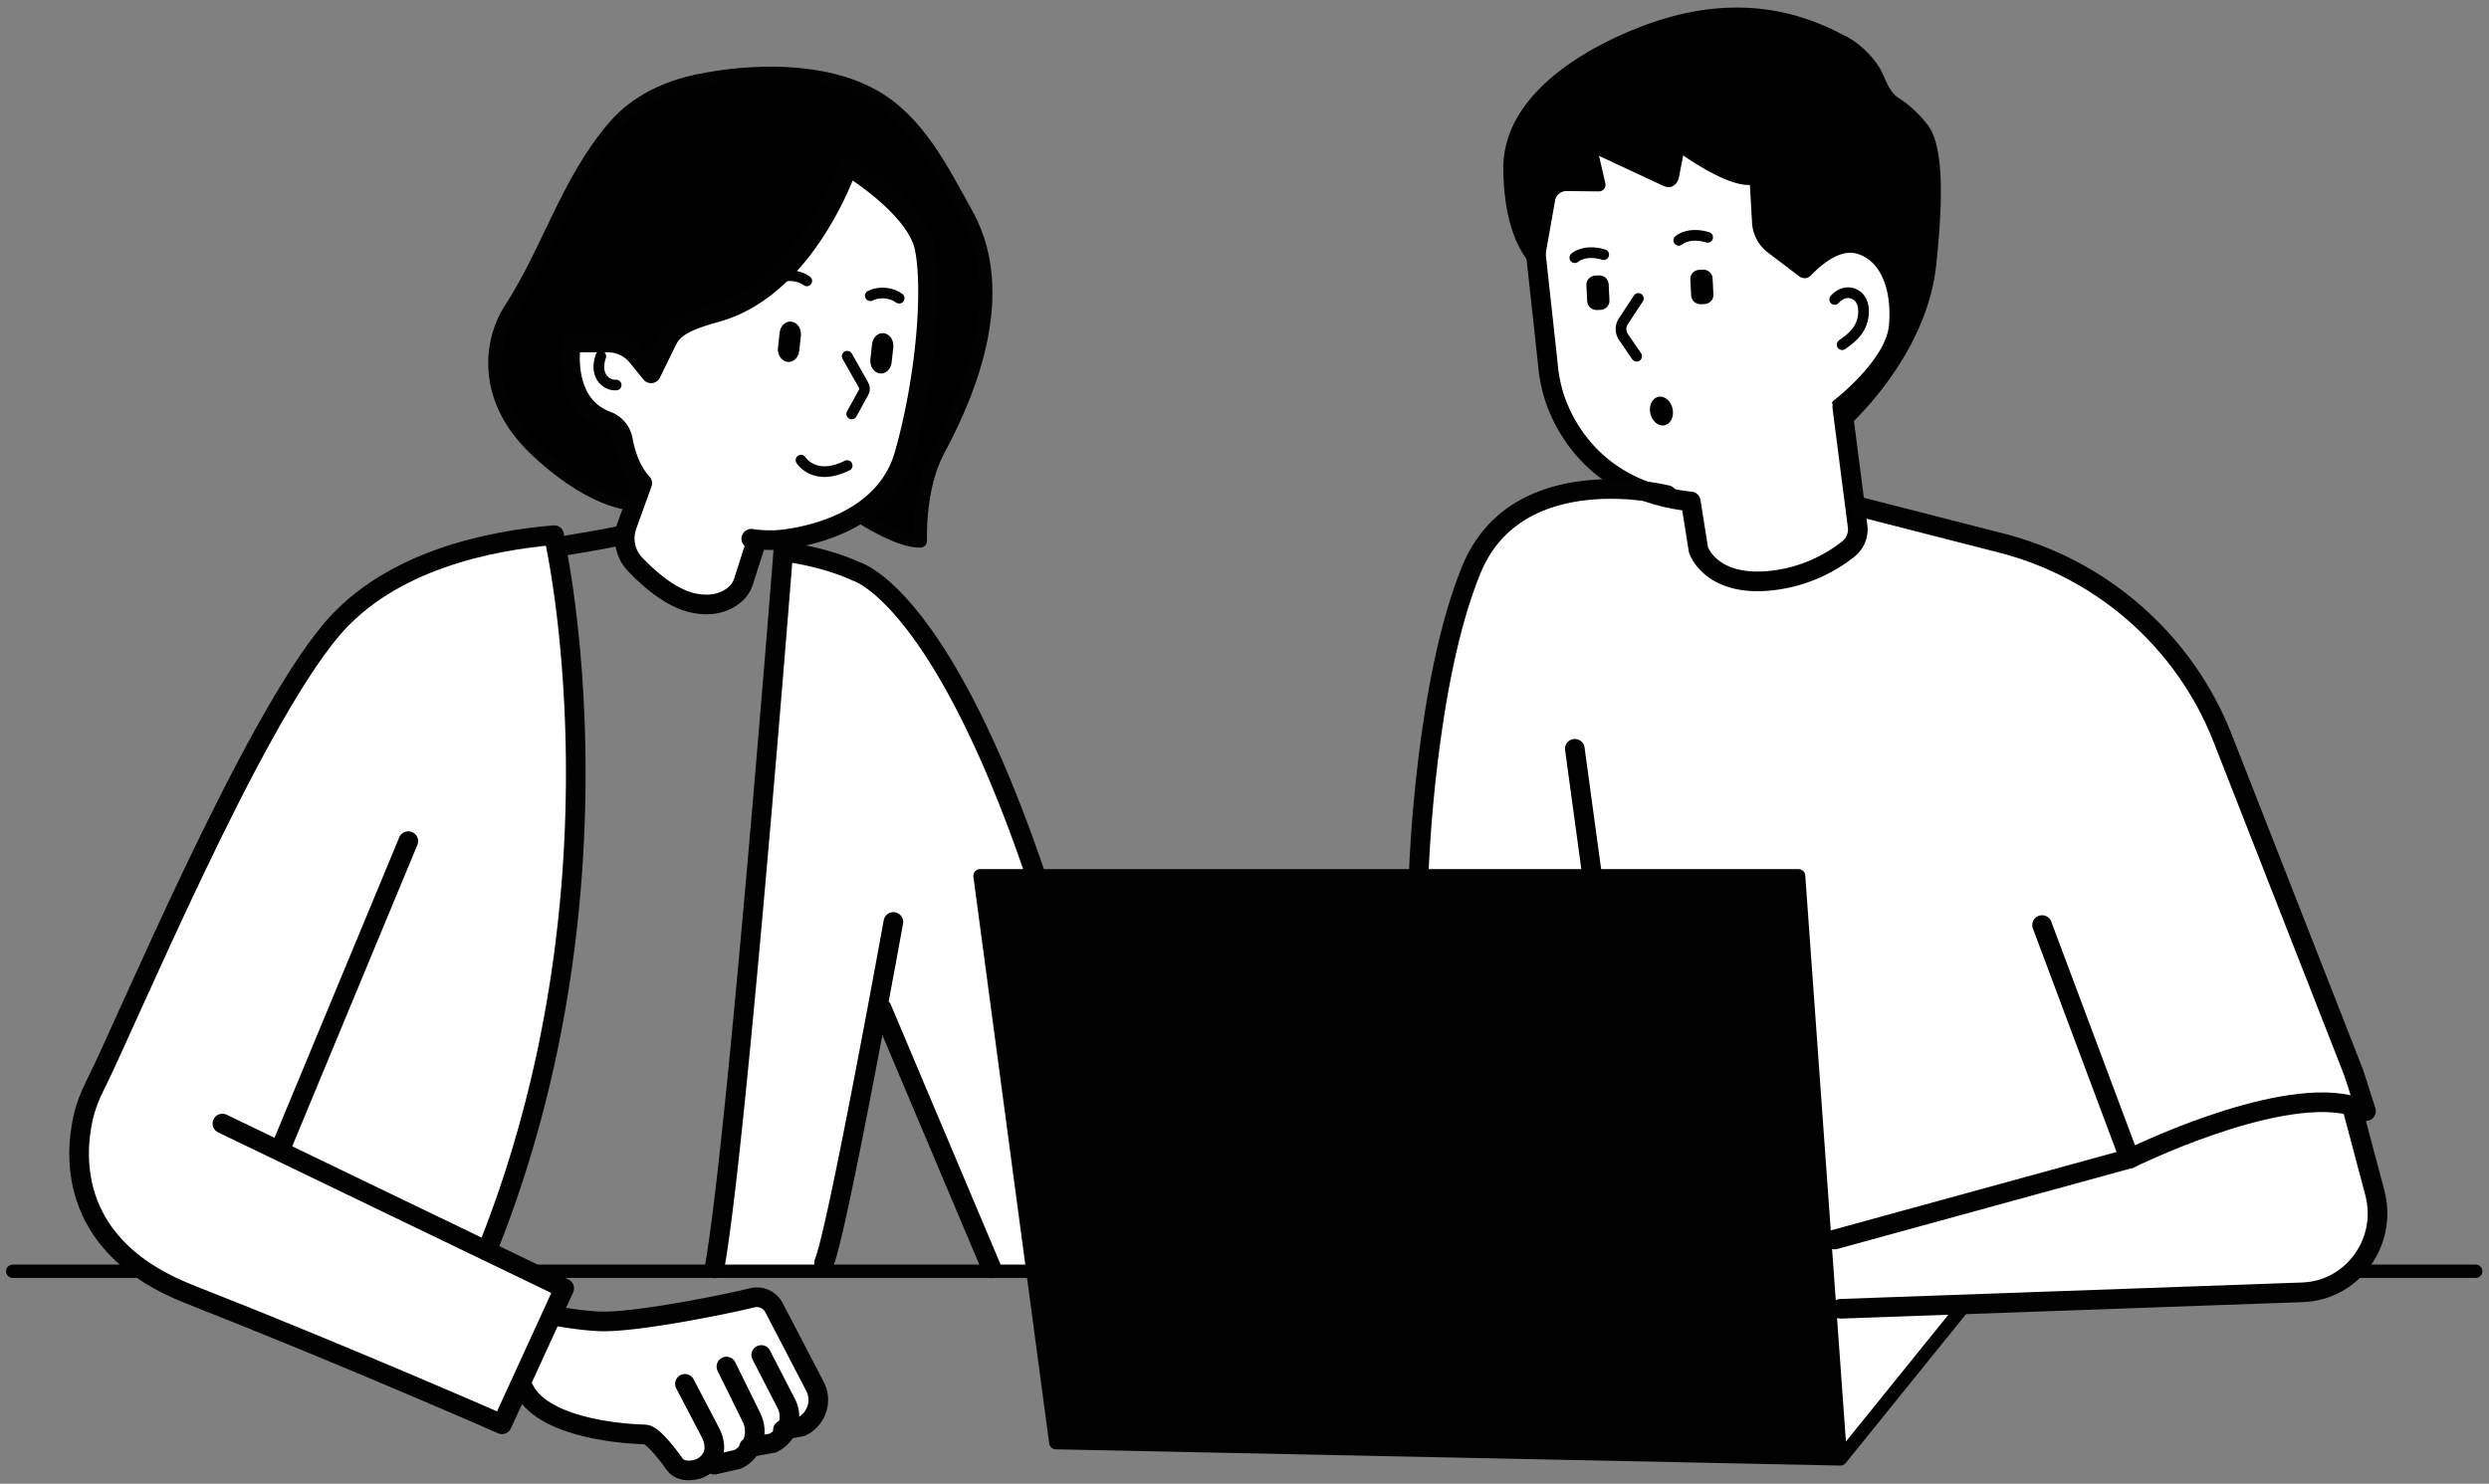
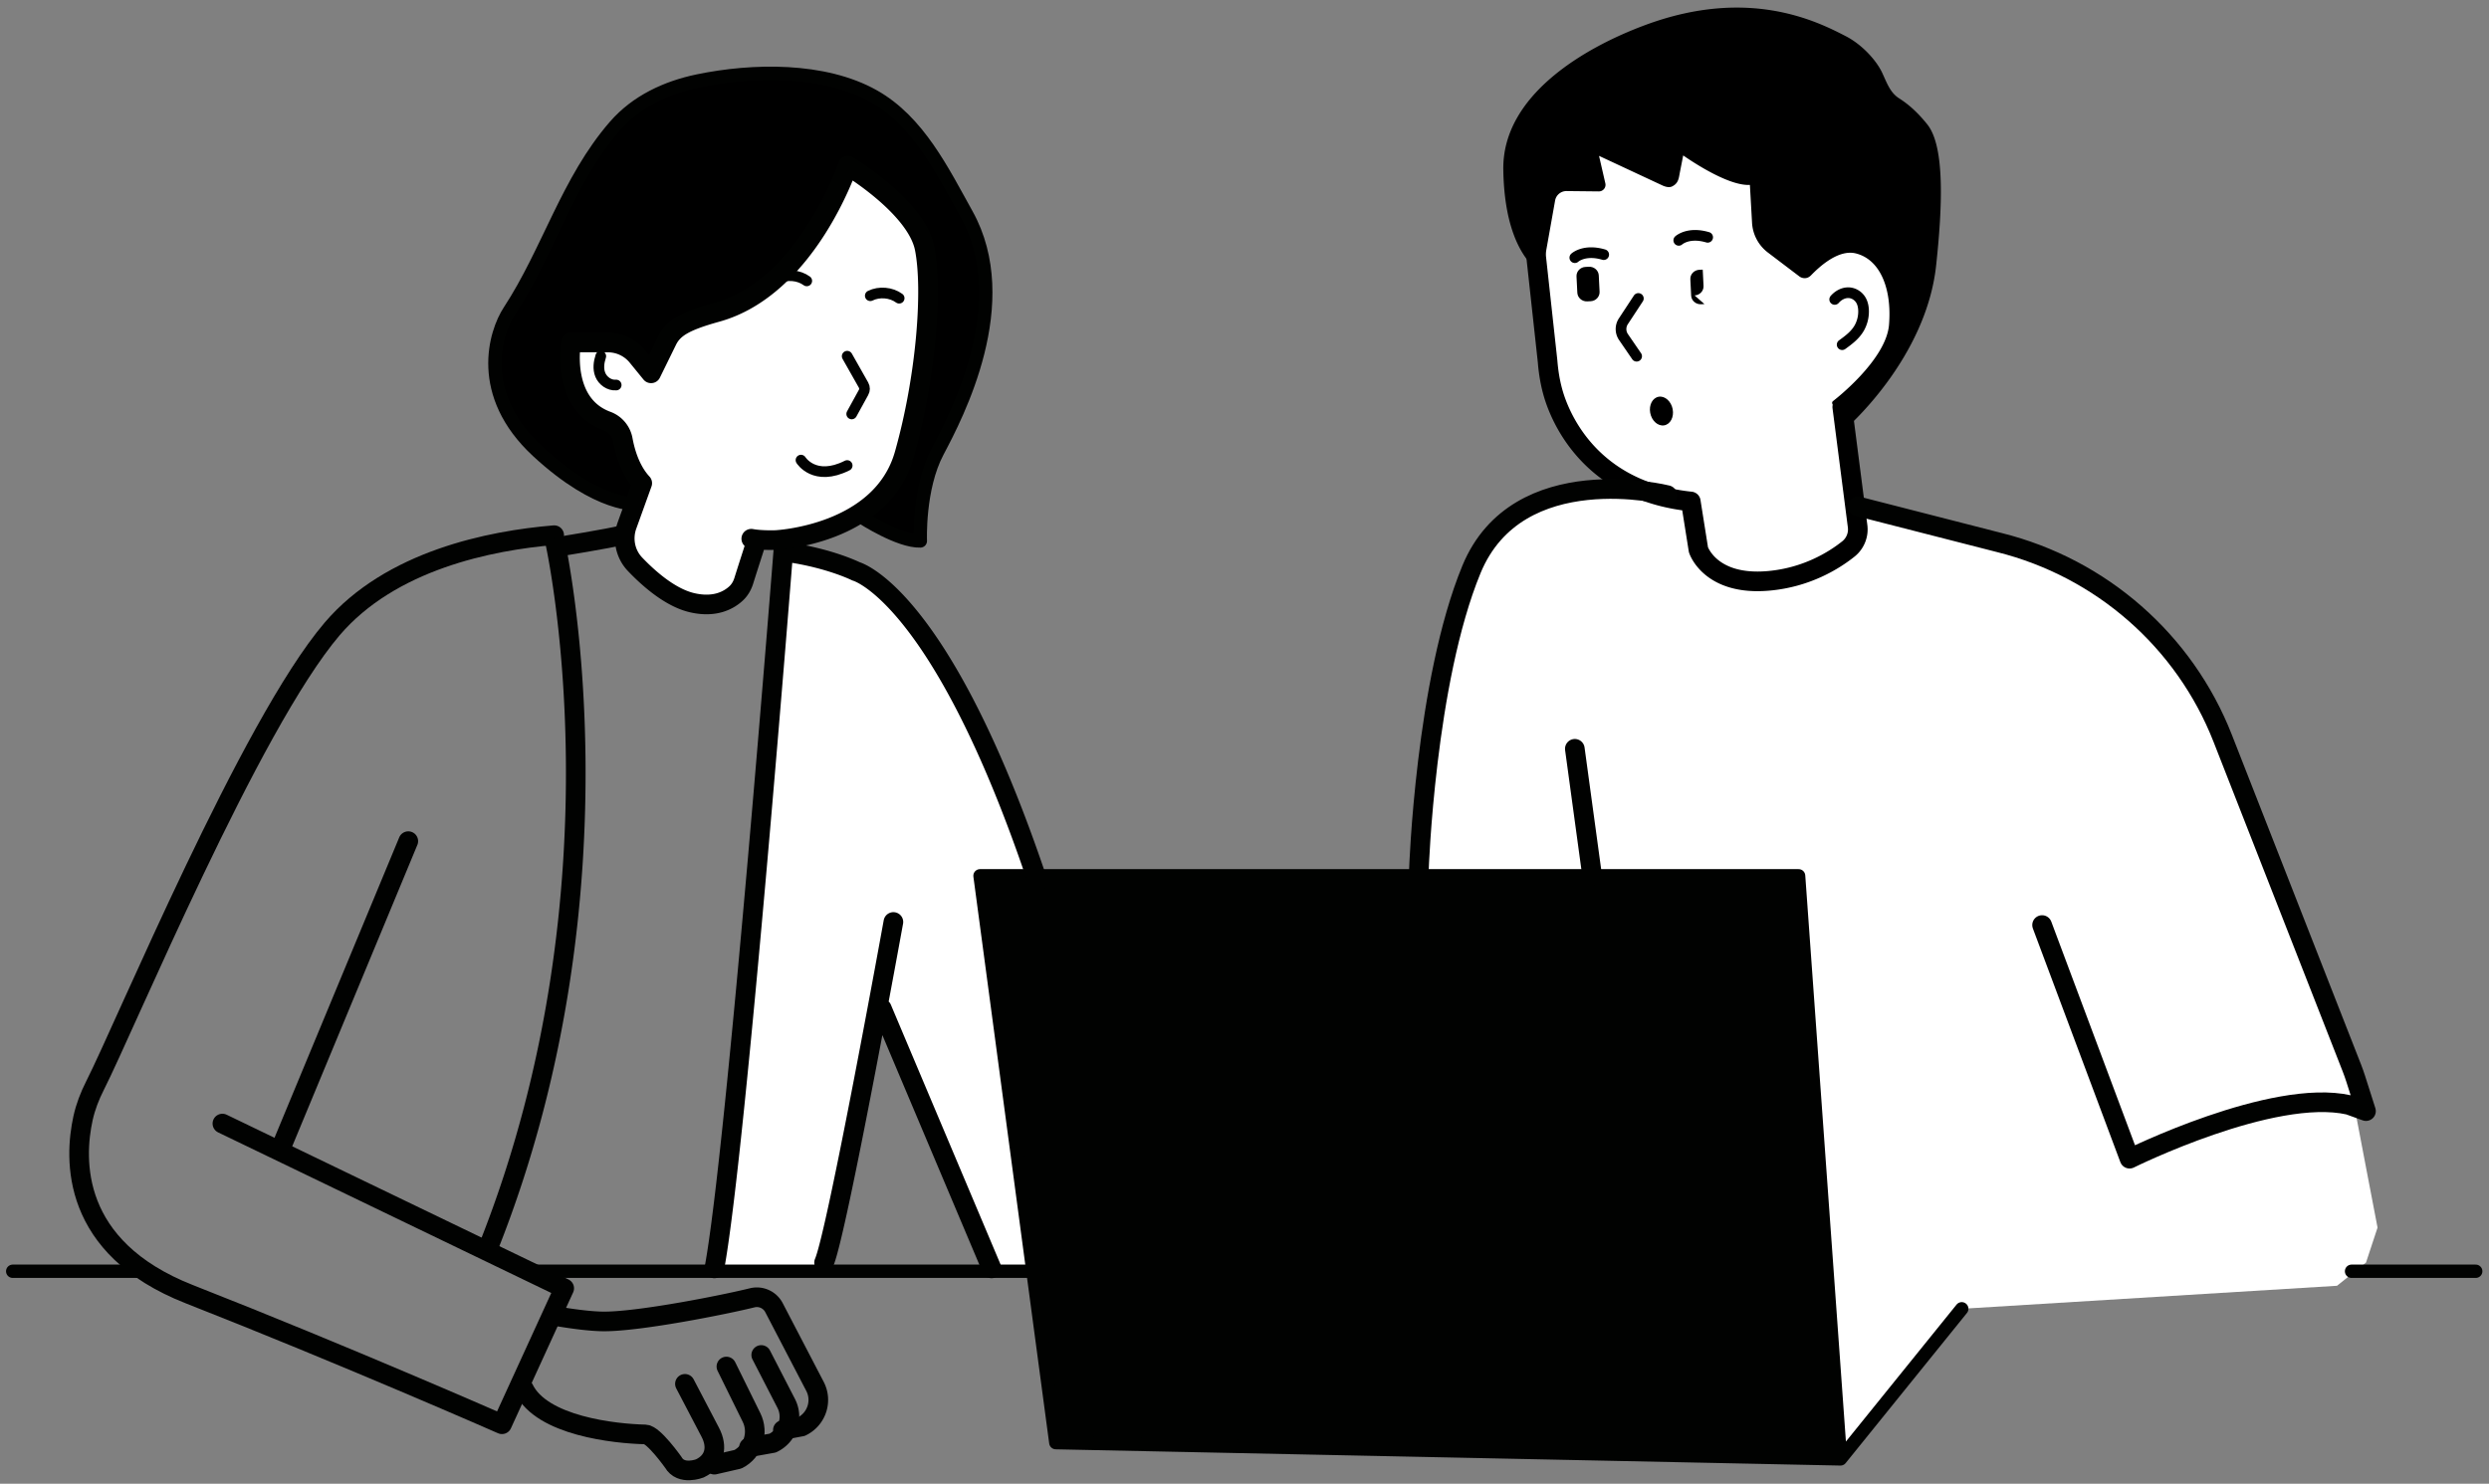
<svg xmlns="http://www.w3.org/2000/svg" width="431" height="257">
  <rect width="100%" height="100%" fill="#808080" stroke="none" />
  <g fill="#FFF" fill-rule="evenodd">
-     <path d="M86.923 246.7l-40.719-16.862L23.7 218.7s-6.385-5.783-8.192-9.5c-1.808-3.716-1.808-8.5-1.808-8.5l.676-7.002 5.783-13.984L46.204 124.2l9.496-13.4 5.736-6.1L71.6 98.803 82.115 94.7l10.085-2h3.5l1 2 1 5.497 2 28.003-1 32.5-4.93 26.13-7.905 26.57-1.165 2.3 6 4 6 2.906v4.347l4.149 1.629h15.334l9.576-2.83 6.172-1.052 1.27 1.053 6.255 10.447 2.244 5.006-.972 3.994-4.028 3.386-9.5 4.114-6.96 2-3.026-1-3.19-3-2.72-2.114-9.4-1.386-6.204-2-5-4.656-3.777 6.156z" />
    <path d="M123.7 220.2l11.5-119.5.5-5 8.954 2.351 6.046 2.649 7.5 6.51 7.023 12.027 8.746 17.79L179.7 150.7v69.5h-8l-19-44.437-3 13.437-8 30.5-18 .5zm196.5 30.5l19.5-24 64.985-3.986 5.015-4.014 2-6.062-2-10.438-2-10.5v-2.5l-9.294-27.243-17.5-44.257-12.206-13-11.416-6.562-19.728-6.438-15.856-4v7l-6.654 3.438-7.167 2.562h-7.17l-5.009-2.562-3-6.438v-4l-12-3h-8l-7 3-5 4-4.94 6.438-6.013 17.89L245.7 151.7v75l74.5 24zm0-179.5l6.922-8.5 4.454-10-17.777-24-31.599-6.014-13.027 6.014-3.473 7.946 1.5 7.554 3.46 11.5 32.544 18 16.996-2.5z" />
  </g>
  <path d="M265.7 41.7l2.286 20.922c.192 2.416.642 4.812 1.488 7.089 2.314 6.241 8.578 15.62 23.303 17.15l1.328 8.365s2.007 6.253 12.064 5.393c6.69-.571 11.463-3.585 13.91-5.539a4.335 4.335 0 001.584-3.96l-2.653-20.614" fill="#FFF" fill-rule="evenodd" />
  <path d="M265.7 41.7l2.286 20.922c.192 2.416.642 4.812 1.488 7.089 2.314 6.241 8.578 15.62 23.303 17.15l1.328 8.365s2.007 6.253 12.064 5.393c6.69-.571 11.463-3.585 13.91-5.539a4.335 4.335 0 001.584-3.96l-2.653-20.614" fill="none" stroke="#000" stroke-width="3.4" stroke-linecap="round" stroke-linejoin="round" />
-   <path d="M295.147 52.67l-.594.028c-.899.042-1.665-.628-1.709-1.498l-.142-2.82c-.044-.869.651-1.608 1.552-1.65l.593-.028c.901-.042 1.666.628 1.71 1.497l.141 2.82c.045.87-.65 1.61-1.55 1.651m-18.001 1l-.594.028c-.899.042-1.665-.628-1.709-1.498l-.142-2.82c-.044-.869.651-1.608 1.552-1.65l.593-.028c.901-.042 1.666.628 1.71 1.497l.141 2.82c.045.87-.65 1.61-1.55 1.651" fill-rule="evenodd" />
+   <path d="M295.147 52.67l-.594.028c-.899.042-1.665-.628-1.709-1.498l-.142-2.82c-.044-.869.651-1.608 1.552-1.65l.593-.028l.141 2.82c.045.87-.65 1.61-1.55 1.651m-18.001 1l-.594.028c-.899.042-1.665-.628-1.709-1.498l-.142-2.82c-.044-.869.651-1.608 1.552-1.65l.593-.028c.901-.042 1.666.628 1.71 1.497l.141 2.82c.045.87-.65 1.61-1.55 1.651" fill-rule="evenodd" />
  <path d="M283.7 51.7l-2.594 3.95a2.45 2.45 0 00.017 2.727l2.278 3.323" fill="none" stroke="#000" stroke-width="1.849" stroke-linecap="round" stroke-linejoin="round" />
  <path d="M313.343 47.4c1.248-1.27 4.784-4.737 8.156-3.867 4.422 1.141 6.52 6.384 5.989 12.777-.533 6.391-9.848 13.47-9.848 13.47l1.986 3.92s13.541-11.824 15.256-27.77c1.048-9.761 1.563-20.387-1.453-24.148-2.215-2.762-3.953-3.887-4.837-4.462-1.57-1.02-2.184-2.725-2.965-4.44-1.028-2.262-3.538-4.903-6.153-6.254-4.862-2.51-16.578-8.52-34.35-1.962-10.707 3.952-24.605 12.158-24.422 24.71.138 9.392 2.724 13.528 3.841 15.102 0 0 .506.798 1.334.44l1.318-.633 1.708-9.6a2.38 2.38 0 012.359-1.974l5.606.059a.758.758 0 00.74-.934l-1.268-5.519 11.693 5.457s.843.42 1.332.177c.291-.142.559-.34.724-.619.156-.26.24-.554.295-.852.147-.797.306-1.593.461-2.388l.354-1.827s8.179 5.965 12.179 5.344l.393 6.95a6.573 6.573 0 002.578 4.865l5.507 4.18s.783.556 1.487-.202" fill-rule="evenodd" />
  <path d="M313.343 47.4c1.248-1.27 4.784-4.737 8.156-3.867 4.422 1.141 6.52 6.384 5.989 12.777-.533 6.391-9.848 13.47-9.848 13.47l1.986 3.92s13.541-11.824 15.256-27.77c1.048-9.761 1.563-20.387-1.453-24.148-2.215-2.762-3.953-3.887-4.837-4.462-1.57-1.02-2.184-2.725-2.965-4.44-1.028-2.262-3.538-4.903-6.153-6.254-4.862-2.51-16.578-8.52-34.35-1.962-10.707 3.952-24.605 12.158-24.422 24.71.138 9.392 2.724 13.528 3.841 15.102 0 0 .506.798 1.334.44l1.318-.633 1.708-9.6a2.38 2.38 0 012.359-1.974l5.606.059a.758.758 0 00.74-.934l-1.268-5.519 11.693 5.457s.843.42 1.332.177c.291-.142.559-.34.724-.619.156-.26.24-.554.295-.852.147-.797.306-1.593.461-2.388l.354-1.827s8.179 5.965 12.179 5.344l.393 6.95a6.573 6.573 0 002.578 4.865l5.507 4.18s.783.556 1.487-.202" fill="none" stroke="#000" stroke-width=".77" stroke-linecap="round" stroke-linejoin="round" />
  <path d="M272.7 44.631s1.637-1.517 5-.528m13-2.472s1.637-1.517 5-.528m22 10.76c.63-.717 1.495-1.178 2.38-1.163.886.015 1.772.54 2.226 1.413.293.56.4 1.229.394 1.883a5.815 5.815 0 01-.737 2.799c-.715 1.263-1.86 2.103-2.97 2.905" fill="none" stroke="#000" stroke-width="1.849" stroke-linecap="round" stroke-linejoin="round" />
  <path d="M289.645 70.883c.256 1.37-.407 2.622-1.482 2.796-1.074.176-2.153-.793-2.408-2.161-.256-1.37.407-2.622 1.481-2.798 1.074-.175 2.153.794 2.41 2.163M132.7 92.616s-4.684-.359-7-.916l4.748 4 2.252-3.084z" fill-rule="evenodd" />
  <path d="M132.7 92.616s-4.684-.359-7-.916l4.748 4 2.252-3.084z" fill="none" stroke="#000" stroke-width=".77" stroke-linecap="round" stroke-linejoin="round" />
  <path d="M288.7 85.76s-25.897-6.54-33.898 12.864c-7.999 19.404-9.102 52.076-9.102 52.076m76-63l24.508 6.276c17.656 4.403 32.071 17.037 38.676 33.9l22.36 57.085c.25.639.478 1.285.686 1.938l1.77 5.558-2.97-1.075c-13.237-2.954-37.973 9.318-37.973 9.318l-15.146-40.471" fill="none" stroke="#010201" stroke-width="3.4" stroke-linecap="round" stroke-linejoin="round" />
-   <path d="M407.276 191.7l3.953 14.906c2.25 8.484-3.835 16.896-12.468 17.235l-80.06 2.859m49.999-26l-51 14" fill="none" stroke="#010201" stroke-width="3.4" stroke-linecap="round" stroke-linejoin="round" />
  <path d="M318.7 252.7l-7.252-101H169.7l13.128 98.186L318.7 252.7z" fill="#010201" fill-rule="evenodd" />
  <path d="M318.7 252.7l-7.252-101H169.7l13.128 98.186L318.7 252.7zm0 0l21-26" fill="none" stroke="#010201" stroke-width="2.311" stroke-linecap="round" stroke-linejoin="round" />
  <path d="M95.963 92.7c-11.057.92-28.314 4.339-38.463 16.261-14.182 16.661-35.721 68.56-41.046 79.074-.914 1.804-1.644 3.687-2.078 5.663-1.557 7.098-2.147 22.396 18.383 30.463 27.31 10.731 54.164 22.539 54.164 22.539L97.7 223.152l-59.19-28.536" fill="none" stroke="#010201" stroke-width="3.4" stroke-linecap="round" stroke-linejoin="round" />
  <path d="M149.341 89.666s6.388 4.161 10.027 4.031c0 0-.39-9.102 2.988-15.474 3.38-6.37 13.531-25.82 5.035-41.089-4.16-7.475-8.346-16.11-16.102-20.478-8.625-4.86-20.993-4.595-30.404-2.644-5.478 1.134-10.678 3.55-14.4 7.832-8.222 9.46-11.511 21.692-18.273 32.019-2.469 3.771-5.802 14.388 4.854 24.271 10.656 9.883 17.381 9.156 17.381 9.156" fill-rule="evenodd" />
  <path d="M149.341 89.666s6.388 4.161 10.027 4.031c0 0-.39-9.102 2.988-15.474 3.38-6.37 13.531-25.82 5.035-41.089-4.16-7.475-8.346-16.11-16.102-20.478-8.625-4.86-20.993-4.595-30.404-2.644-5.478 1.134-10.678 3.55-14.4 7.832-8.222 9.46-11.511 21.692-18.273 32.019-2.469 3.771-5.802 14.388 4.854 24.271 10.656 9.883 17.381 9.156 17.381 9.156" fill="none" stroke="#010201" stroke-width="2.311" stroke-linecap="round" stroke-linejoin="round" />
  <path d="M48.7 198.7l22-53m109 7c-16.747-49.893-31.47-53.734-31.47-53.734s-4.392-2.198-11.53-3.266m-40.617-2s13.4 59.379-11.383 122m51-121s-8.174 104.616-12 125m31-60s-9.764 53.903-12 59m10-44l19 45m-76 8.178c3.485.603 6.682 1.013 8.932 1.013 6.321 0 21.051-2.955 25.61-4.09a3.346 3.346 0 013.785 1.704l7.096 13.632c1.332 2.558.277 5.703-2.334 6.961l-3.222.602" fill="none" stroke="#010201" stroke-width="3.4" stroke-linecap="round" stroke-linejoin="round" />
  <path d="M130.986 93.754s-1.546 4.77-2.185 6.828c-.266.856-.703 1.625-1.362 2.23-1.252 1.151-3.662 2.506-7.615 1.581-3.749-.879-7.455-4.136-9.858-6.651-1.71-1.791-2.23-4.407-1.389-6.743l2.634-7.306c-2.042-2.203-2.95-5.294-3.355-7.487a4.297 4.297 0 00-2.733-3.276c-8.134-2.982-6.229-13.616-6.229-13.616l6.403.014a6.559 6.559 0 015.07 2.423l2.373 2.914s1.702-3.459 2.766-5.642c1.066-2.185 3.004-3.378 8.504-4.914 15.737-4.283 22.802-25.409 22.802-25.409s11.875 7.104 13.301 14.316c1.426 7.211.252 22.373-3.504 35.668-3.97 14.056-22.316 14.863-22.316 14.863s-2.463.09-4.2-.233" fill="#FFF" fill-rule="evenodd" />
  <path d="M130.986 93.754s-1.546 4.77-2.185 6.828c-.266.856-.703 1.625-1.362 2.23-1.252 1.151-3.662 2.506-7.615 1.581-3.749-.879-7.455-4.136-9.858-6.651-1.71-1.791-2.23-4.407-1.389-6.743l2.634-7.306c-2.042-2.203-2.95-5.294-3.355-7.487a4.297 4.297 0 00-2.733-3.276c-8.134-2.982-6.229-13.616-6.229-13.616l6.403.014a6.559 6.559 0 015.07 2.423l2.373 2.914s1.702-3.459 2.766-5.642c1.066-2.185 3.004-3.378 8.504-4.914 15.737-4.283 22.802-25.409 22.802-25.409s11.875 7.104 13.301 14.316c1.426 7.211.252 22.373-3.504 35.668-3.97 14.056-22.316 14.863-22.316 14.863s-2.463.09-4.2-.233m1.725 141.386l4.308 8.361c1.325 2.537.276 5.656-2.326 6.903l-4.1.736" fill="none" stroke="#010201" stroke-width="3.4" stroke-linecap="round" stroke-linejoin="round" />
  <path d="M125.785 236.7l4.336 8.798c1.336 2.671.278 5.952-2.34 7.265l-4.08.937" fill="none" stroke="#010201" stroke-width="3.4" stroke-linecap="round" stroke-linejoin="round" />
  <path d="M118.603 239.7l4.374 8.362c1.346 2.537.848 5.035-1.794 6.283 0 0-3.269 1.295-4.6-1.059 0 0-3.389-4.793-4.842-4.825-5.279-.117-17.95-1.471-21.04-7.918" fill="none" stroke="#010201" stroke-width="3.4" stroke-linecap="round" stroke-linejoin="round" />
  <path d="M90.7 220.2h89m-177.5 0h21.5m383.5 0h21.5" fill="none" stroke="#010201" stroke-width="2.311" stroke-linecap="round" stroke-linejoin="round" />
  <path d="M275.7 151.7l-3-22m-165-37c-2 .545-11 2-11 2" fill="none" stroke="#010201" stroke-width="3.4" stroke-linecap="round" stroke-linejoin="round" />
-   <path d="M136.315 62.681c-1.015-.156-1.732-1.255-1.599-2.454l.291-2.62c.132-1.199 1.063-2.045 2.08-1.888 1.014.157 1.73 1.255 1.597 2.455l-.29 2.62c-.132 1.2-1.063 2.043-2.079 1.887m16 2c-1.015-.156-1.732-1.255-1.599-2.454l.291-2.62c.132-1.199 1.063-2.045 2.08-1.888 1.014.157 1.73 1.255 1.597 2.455l-.29 2.62c-.132 1.2-1.063 2.043-2.079 1.887" fill-rule="evenodd" />
  <path d="M146.7 61.7l2.832 5.005c.228.403.224.892-.01 1.29l-2.038 3.705m3.216-20.478c1.54-.767 3.624-.587 5 .43m-21-3.43c1.54-.767 3.624-.587 5 .43M104.032 61.7c-.345 1.05-.498 2.2-.077 3.226.422 1.026 1.545 1.87 2.745 1.765m32 13.009s2.336 3.789 8 .937" fill="none" stroke="#010201" stroke-width="1.849" stroke-linecap="round" stroke-linejoin="round" />
</svg>